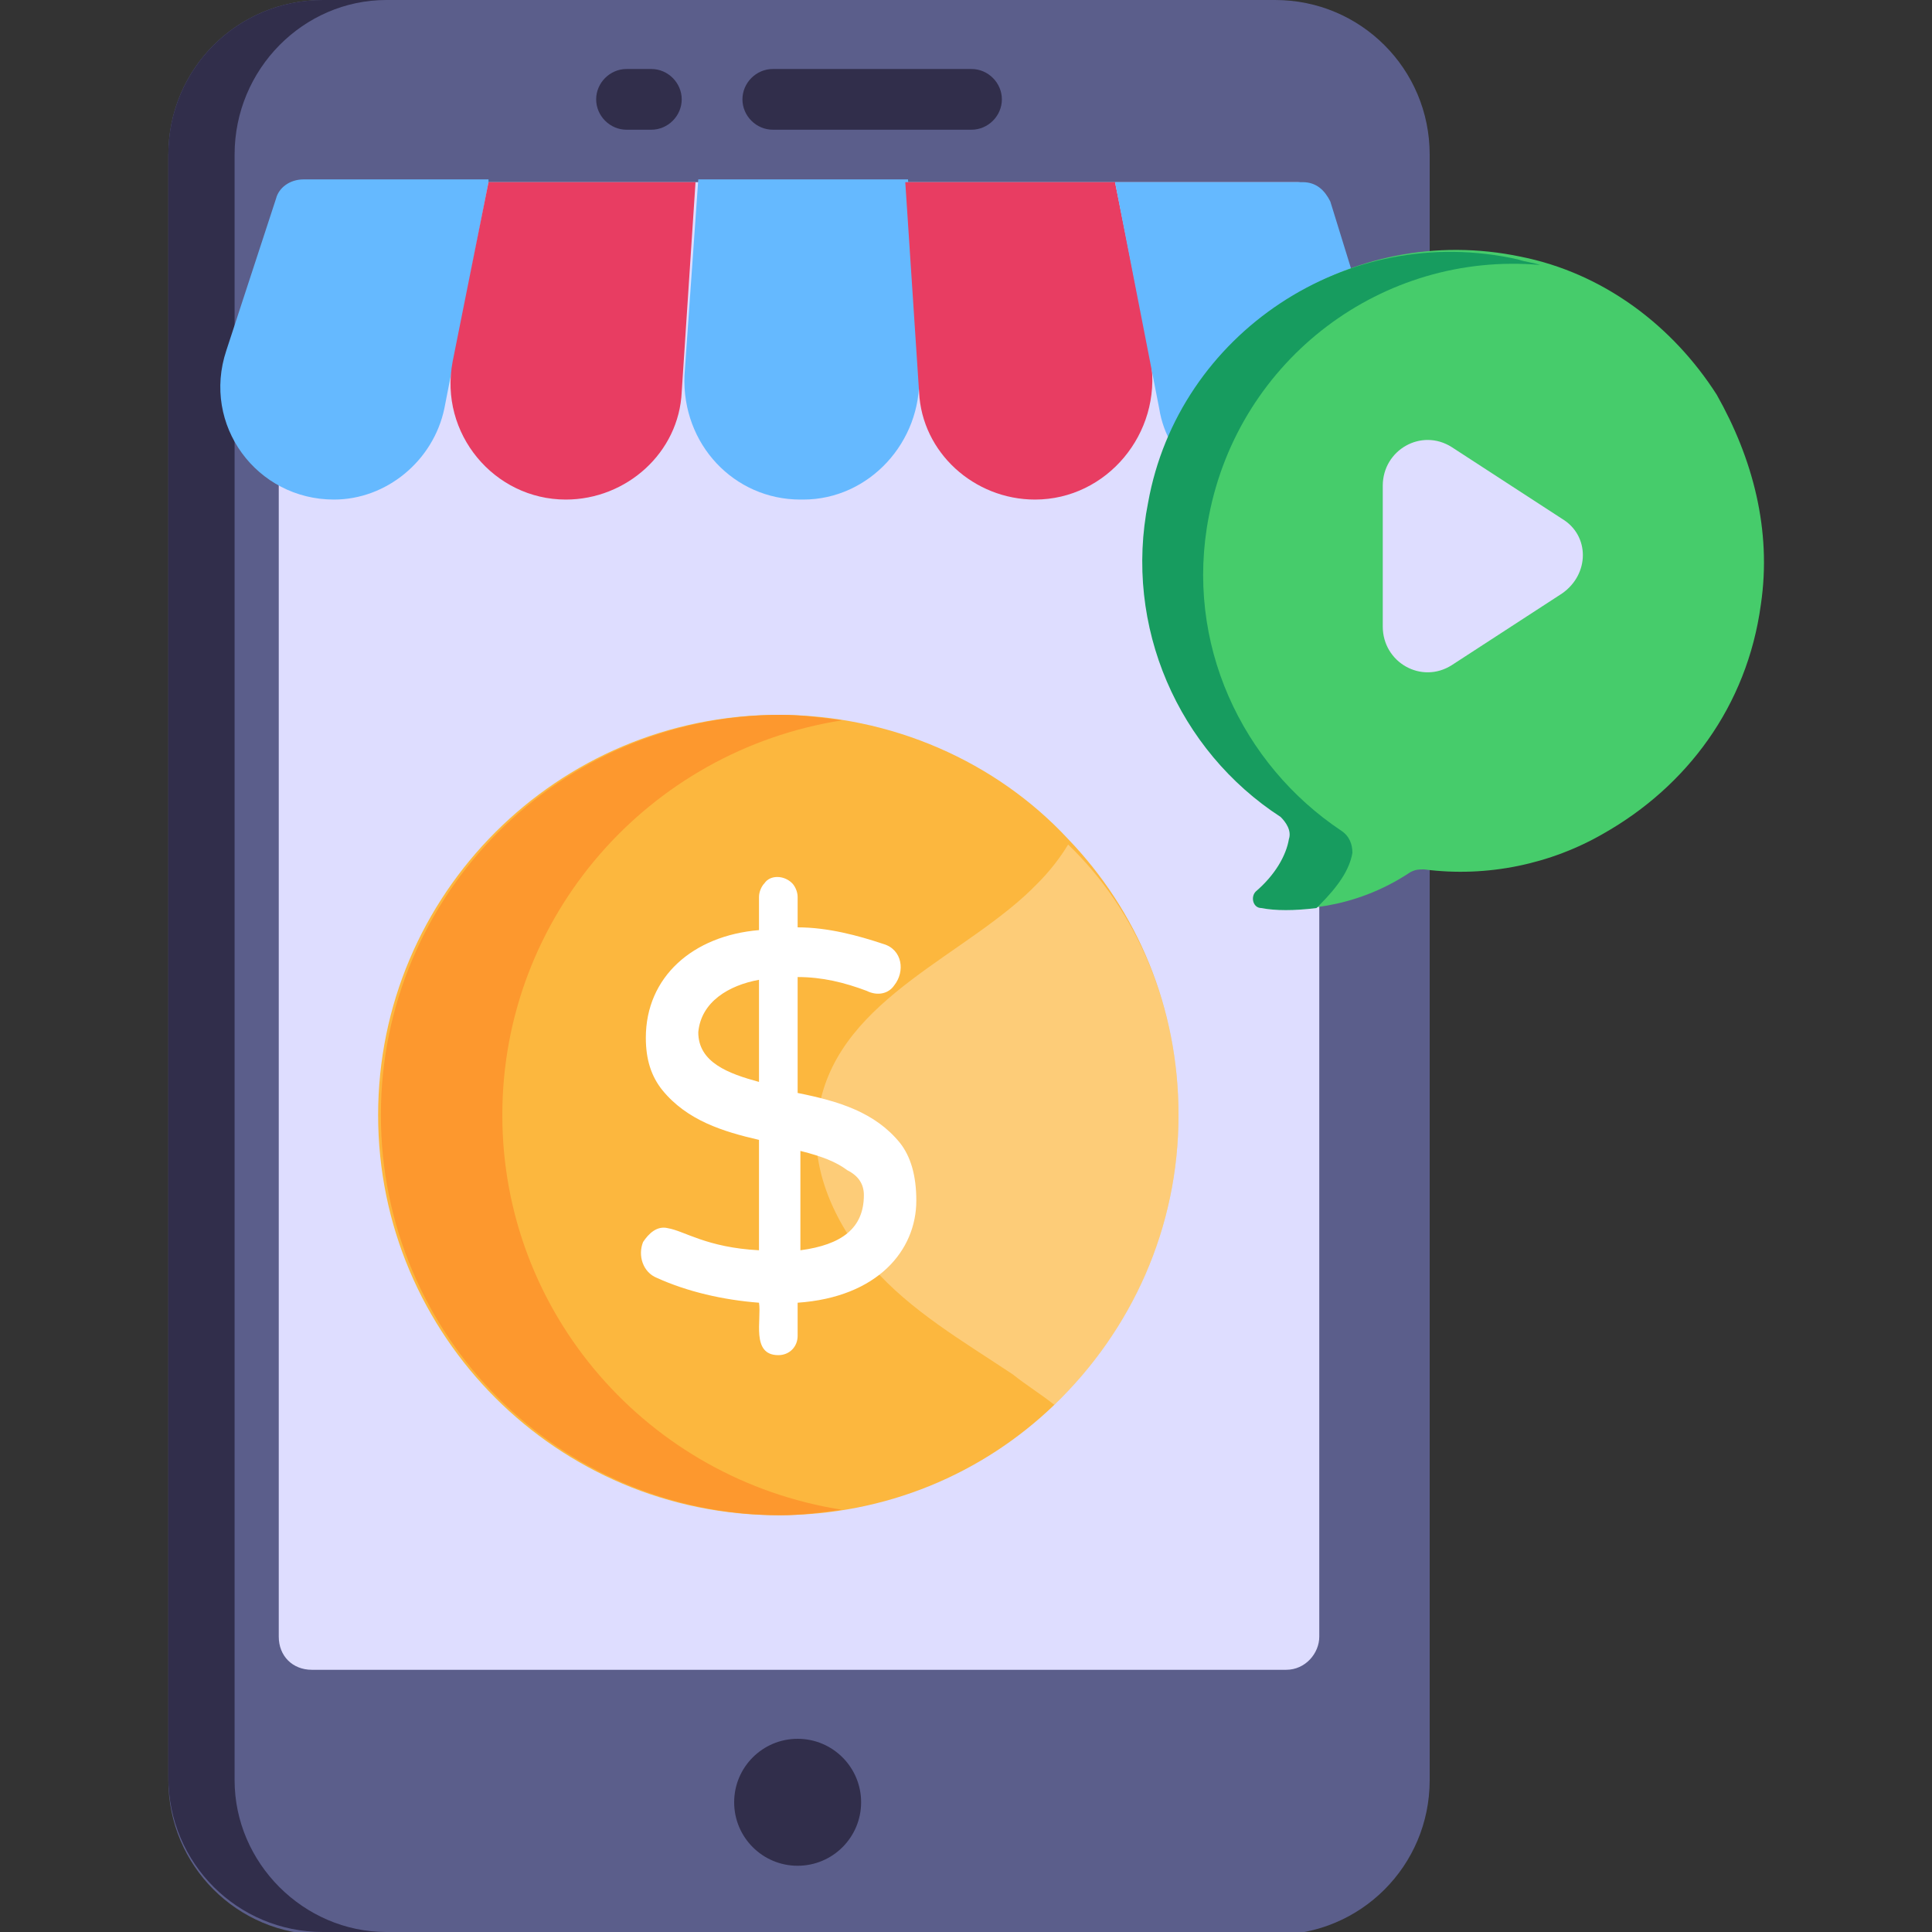
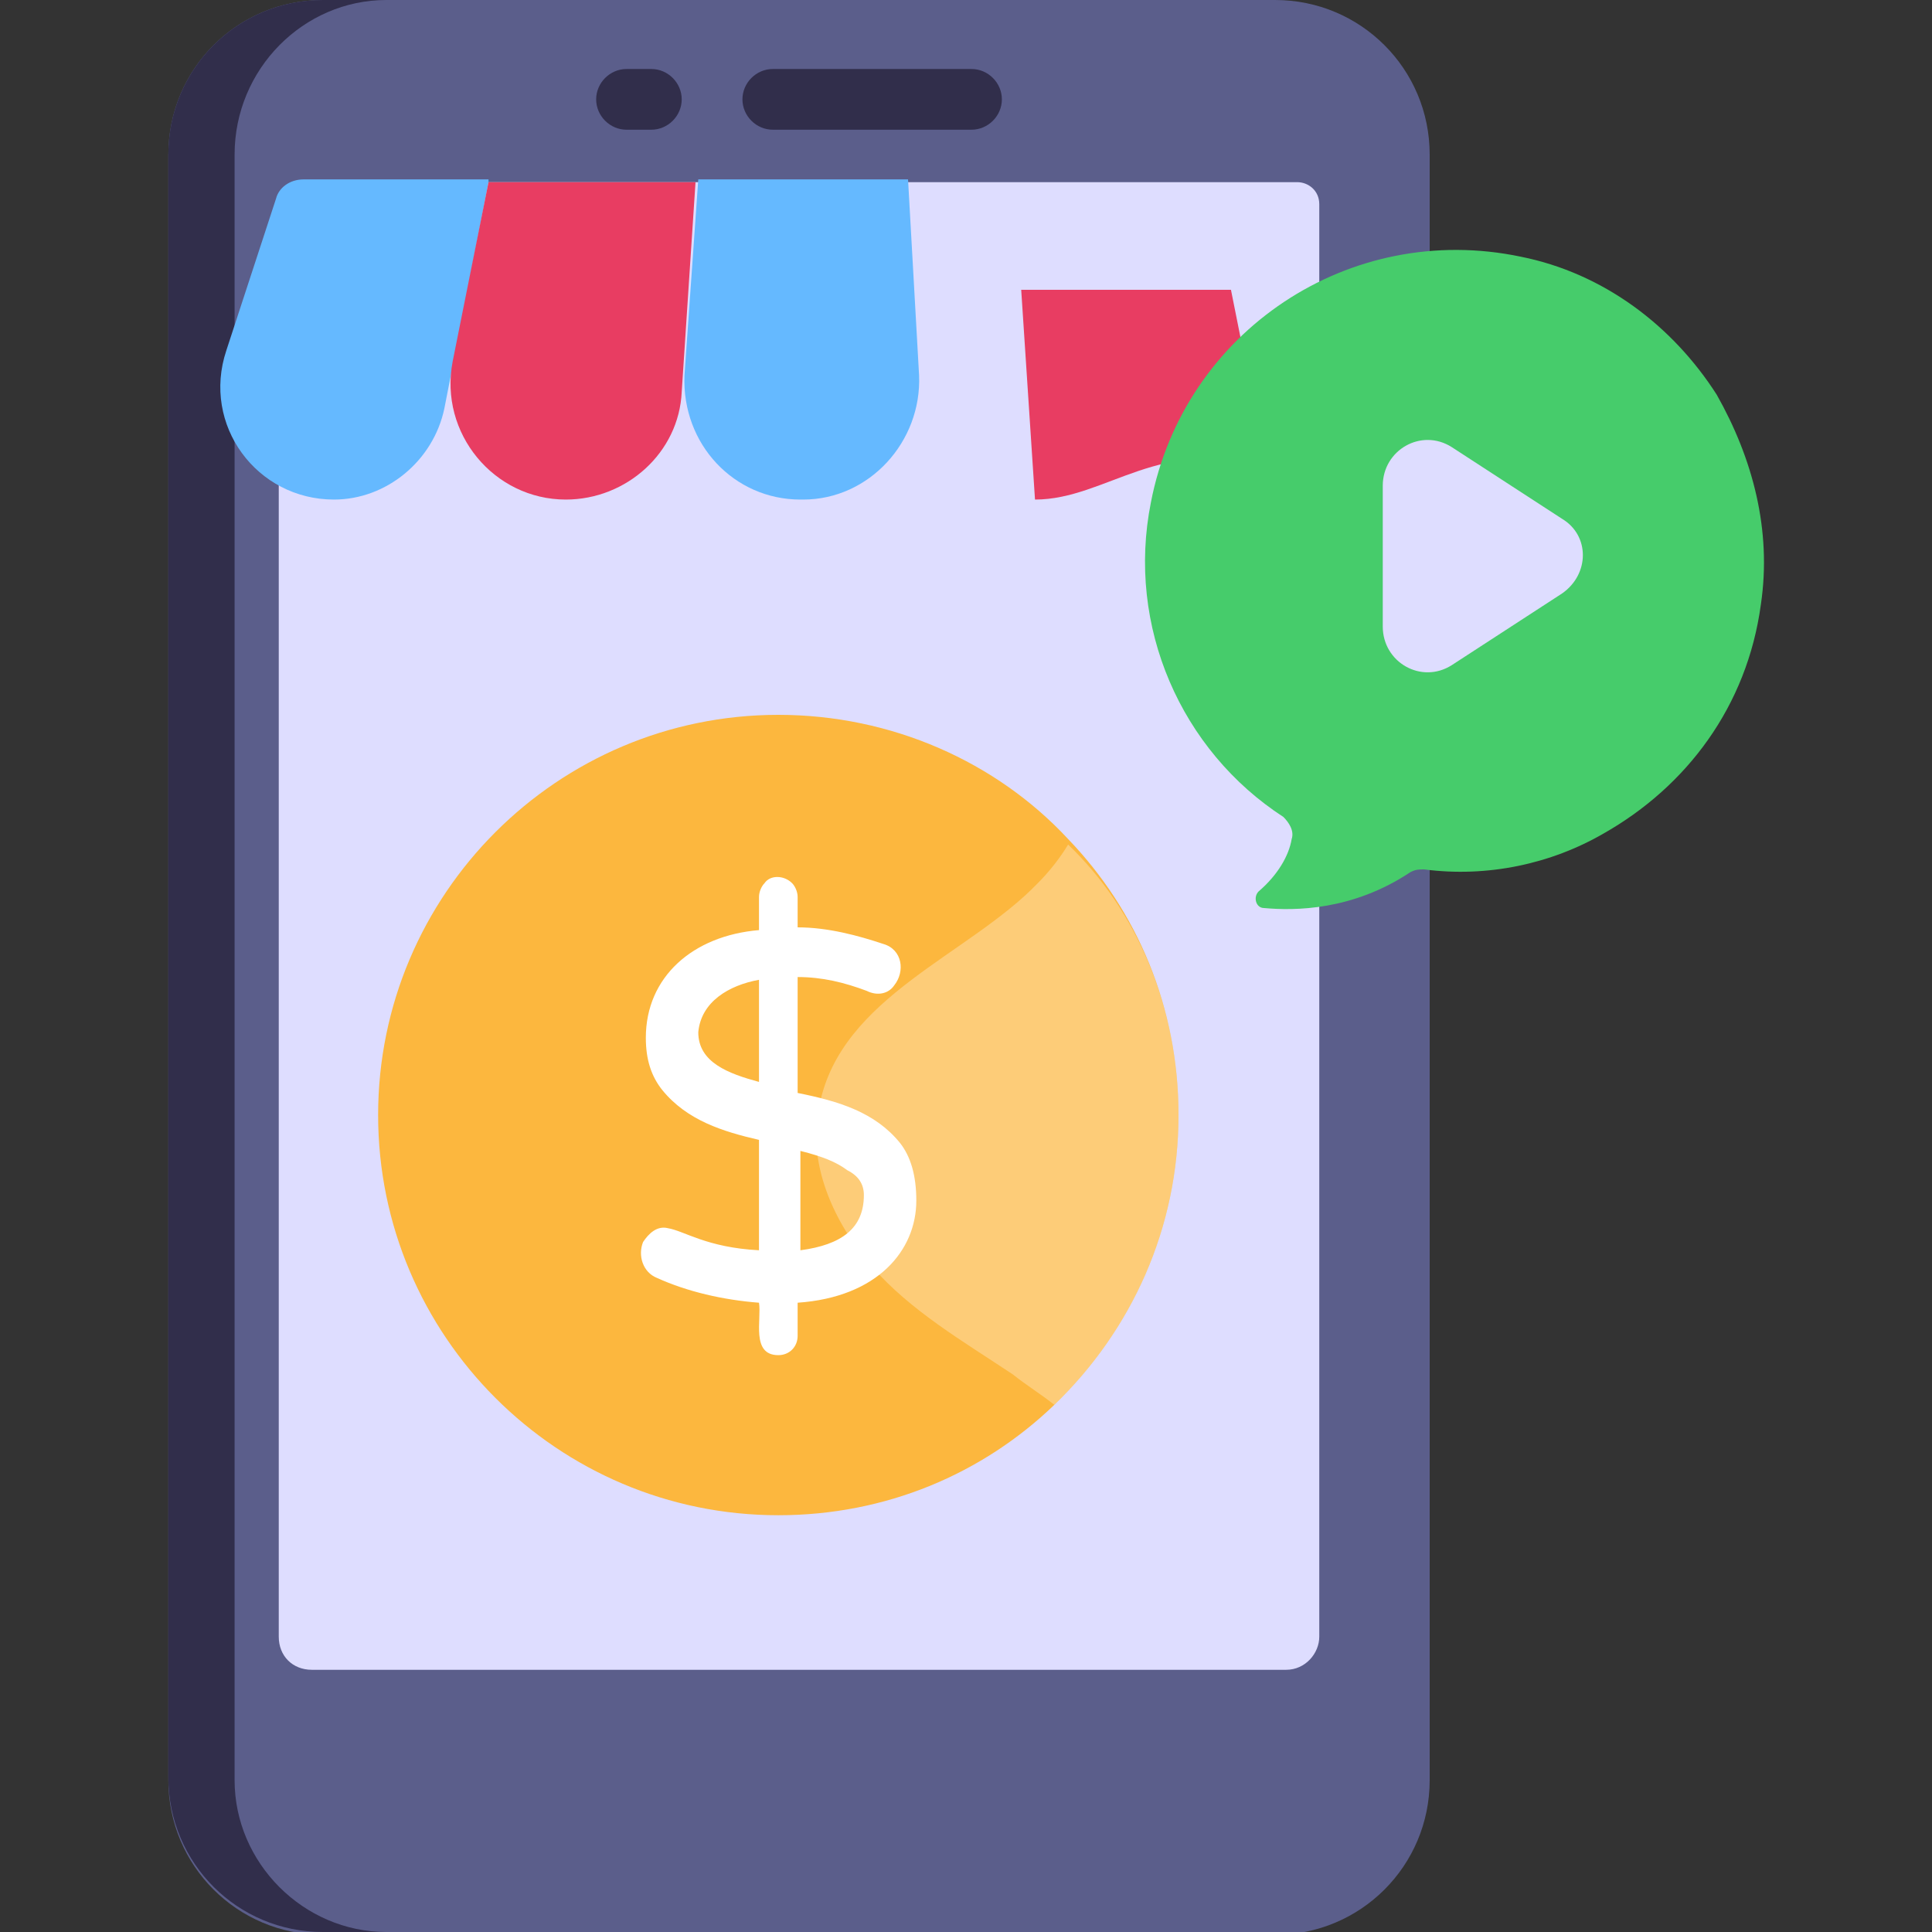
<svg xmlns="http://www.w3.org/2000/svg" id="Layer_1" x="0px" y="0px" width="70px" height="70px" viewBox="0 0 70 70" style="enable-background:new 0 0 70 70;" xml:space="preserve">
  <rect x="0" y="0" width="70" height="70" fill="#333333" stroke="none" />
  <style type="text/css">	.st0{fill:#312E4B;}	.st1{fill:#5B5E8B;}	.st2{fill:#DEDDFF;}	.st3{fill:#65B9FF;}	.st4{fill:#E83D62;}	.st5{fill:#FCB73E;}	.st6{fill:#FD982E;}	.st7{opacity:0.3;}	.st8{fill:#FFFFFF;}	.st9{fill:#46CC6B;}	.st10{fill:#179C5F;}</style>
  <g id="_x38_0">
    <g>
      <g>
        <g>
          <g>
            <g>
              <path class="st0" d="M52.2,16.4H51V9.8h1.2c1.1,0,2,0.9,2,2v2.6C54.2,15.5,53.3,16.4,52.2,16.4z" />
            </g>
          </g>
          <g>
            <g>
              <path class="st0" d="M52.2,25.9H51v-6.6h1.2c1.1,0,2,0.9,2,2v2.6C54.2,25,53.3,25.9,52.2,25.9z" />
            </g>
          </g>
          <g>
            <g>
              <path class="st1" d="M6.1,5.6v58.9c0,3.1,2.5,5.6,5.6,5.6h34.5c3.1,0,5.6-2.5,5.6-5.6V5.6c0-3.1-2.5-5.6-5.6-5.6H11.7       C8.6,0,6.1,2.5,6.1,5.6L6.1,5.6z" />
            </g>
          </g>
          <g>
            <g>
              <path class="st0" d="M14,70h-2.3c-3.1,0-5.6-2.5-5.6-5.6V5.6C6.1,2.5,8.6,0,11.7,0H14C11,0,8.5,2.5,8.5,5.6v58.9       C8.5,67.5,11,70,14,70z" />
            </g>
          </g>
          <g>
            <g>
              <path class="st2" d="M10.1,7.4v51.9c0,0.7,0.5,1.2,1.2,1.2h35.3c0.7,0,1.2-0.6,1.2-1.2V7.4c0-0.5-0.4-0.8-0.8-0.8H10.9       C10.4,6.6,10.1,6.9,10.1,7.4L10.1,7.4z" />
            </g>
          </g>
          <g>
            <g>
-               <circle class="st0" cx="28.9" cy="65.3" r="2.3" />
-             </g>
+               </g>
          </g>
        </g>
        <g>
          <g>
            <g>
              <g>
                <path class="st0" d="M28,4.7h7.2c0.6,0,1.1-0.5,1.1-1.1s-0.5-1.1-1.1-1.1H28c-0.6,0-1.1,0.5-1.1,1.1S27.4,4.7,28,4.7z" />
              </g>
            </g>
          </g>
          <g>
            <g>
              <g>
                <path class="st0" d="M22.7,4.7h0.9c0.6,0,1.1-0.5,1.1-1.1s-0.5-1.1-1.1-1.1h-0.9c-0.6,0-1.1,0.5-1.1,1.1S22.1,4.7,22.7,4.7z" />
              </g>
            </g>
          </g>
        </g>
      </g>
      <g>
        <g>
          <g>
            <path class="st3" d="M17.7,6.6l-1.6,8.2c-0.4,1.9-2.1,3.3-4,3.3c-2.8,0-4.8-2.7-3.9-5.4l1.8-5.5c0.1-0.4,0.5-0.7,1-0.7H17.7z" />
          </g>
        </g>
        <g>
          <g>
            <path class="st4" d="M25.2,6.6l-0.5,7.6c-0.1,2.2-2,3.9-4.2,3.9c-2.6,0-4.6-2.4-4.1-5l1.3-6.5H25.2z" />
          </g>
        </g>
        <g>
          <g>
            <path class="st3" d="M33.3,13.6c0.1,2.4-1.8,4.5-4.2,4.5H29c-2.4,0-4.3-2-4.2-4.5l0.5-7.1h7.6L33.3,13.6z" />
          </g>
        </g>
        <g>
          <g>
-             <path class="st4" d="M37.5,18.1c-2.2,0-4.1-1.7-4.2-3.9l-0.5-7.6h7.6l1.3,6.5C42.1,15.7,40.1,18.1,37.5,18.1z" />
+             <path class="st4" d="M37.5,18.1l-0.5-7.6h7.6l1.3,6.5C42.1,15.7,40.1,18.1,37.5,18.1z" />
          </g>
        </g>
        <g>
          <g>
-             <path class="st3" d="M46,18.1c-2,0-3.7-1.4-4-3.3l-1.6-8.2h6.8c0.5,0,0.8,0.3,1,0.7l1.7,5.5C50.7,15.4,48.8,18.1,46,18.1z" />
-           </g>
+             </g>
        </g>
      </g>
    </g>
    <g>
      <g>
        <g>
          <path class="st5" d="M42.7,40.4c0,4.1-1.7,7.8-4.5,10.5c-2.6,2.5-6.1,4-10,4c-8,0-14.5-6.5-14.5-14.5s6.5-14.5,14.5-14.5     c4.1,0,7.9,1.7,10.5,4.5C41.2,33,42.7,36.5,42.7,40.4z" />
        </g>
      </g>
      <g>
        <g>
-           <path class="st6" d="M30.5,54.7c-0.7,0.1-1.5,0.2-2.2,0.2c-8,0-14.5-6.5-14.5-14.5s6.5-14.5,14.5-14.5c0.7,0,1.5,0.1,2.2,0.2     c-7,1.1-12.3,7.1-12.3,14.3C18.2,47.6,23.5,53.6,30.5,54.7z" />
-         </g>
+           </g>
      </g>
      <g class="st7">
        <g>
          <g>
            <path class="st8" d="M42.7,40.4c0,4.1-1.7,7.8-4.5,10.5c-0.5-0.4-1-0.7-1.5-1.1c-1.8-1.2-3.7-2.3-5.1-3.9      c-1.4-1.6-2.4-3.8-1.9-5.9c0.8-3.9,5.4-5.4,7.9-8c0.4-0.4,0.8-0.9,1.1-1.4C41.2,33,42.7,36.5,42.7,40.4z" />
          </g>
        </g>
      </g>
      <g>
        <g>
          <path class="st8" d="M32.6,41.4c-0.9-1.1-2.2-1.5-3.7-1.8v-4.2c0.9,0,1.7,0.2,2.5,0.5c0.4,0.2,0.8,0.1,1-0.2     c0.4-0.5,0.3-1.3-0.4-1.5c-0.9-0.3-2-0.6-3.1-0.6v-1.1c0-0.2-0.1-0.4-0.2-0.5c-0.3-0.3-0.8-0.3-1,0c-0.1,0.1-0.2,0.3-0.2,0.5     v1.2c-2.4,0.2-4.1,1.7-4.1,3.9c0,0.8,0.2,1.4,0.6,1.9c0.9,1.1,2.2,1.5,3.5,1.8v4c-1.9-0.1-2.7-0.7-3.3-0.8     c-0.4-0.1-0.7,0.2-0.9,0.5c-0.2,0.5,0,1.1,0.5,1.3c1.1,0.5,2.4,0.8,3.7,0.9c0.1,0.6-0.3,1.9,0.7,1.9c0.4,0,0.7-0.3,0.7-0.7v-1.2     c2.9-0.2,4.3-1.9,4.3-3.7C33.2,42.6,33,41.9,32.6,41.4z M31.3,43.3c0,1.2-0.8,1.8-2.3,2v-3.6c0.8,0.2,1.3,0.4,1.7,0.7     C31.1,42.6,31.3,42.9,31.3,43.3z M27.5,35.5v3.7c-1.1-0.3-2.2-0.7-2.2-1.8C25.4,36.3,26.4,35.7,27.5,35.5z" />
        </g>
      </g>
    </g>
    <g>
      <g>
        <g>
          <path class="st9" d="M63.8,21.9c-0.5,3.7-2.7,6.6-5.7,8.3c-1.9,1.1-4.2,1.6-6.5,1.3c-0.2,0-0.3,0-0.5,0.1     c-2.1,1.4-4.2,1.4-5.3,1.3c-0.3,0-0.4-0.4-0.2-0.6c0.7-0.6,1.1-1.3,1.2-1.9c0.1-0.3-0.1-0.6-0.3-0.8c-3.7-2.4-5.7-6.9-4.8-11.4     c1.2-6.2,7.2-10.2,13.4-8.9c3,0.6,5.5,2.5,7.1,5C63.5,16.6,64.2,19.2,63.8,21.9z" />
        </g>
      </g>
      <g>
        <g>
-           <path class="st10" d="M49,30.9c-0.1,0.6-0.5,1.2-1.2,1.9c0,0-0.1,0.1-0.1,0.1c-0.8,0.1-1.5,0.1-2,0c-0.3,0-0.4-0.4-0.2-0.6     c0.7-0.6,1.1-1.3,1.2-1.9c0.1-0.3-0.1-0.6-0.3-0.8c-3.7-2.4-5.7-6.9-4.8-11.4C42.7,12.1,48.8,8,55,9.4c0.3,0.1,0.5,0.1,0.8,0.2     c-5.7-0.5-10.9,3.4-12,9.1c-0.9,4.6,1.2,9,4.8,11.4C48.9,30.3,49,30.6,49,30.9z" />
-         </g>
+           </g>
      </g>
    </g>
    <g>
      <g>
        <path class="st2" d="M56.6,21.5l-4,2.6c-1.1,0.7-2.5-0.1-2.5-1.4v-5.1c0-1.3,1.4-2.1,2.5-1.4l4,2.6    C57.6,19.4,57.6,20.8,56.6,21.5z" />
      </g>
    </g>
  </g>
</svg>